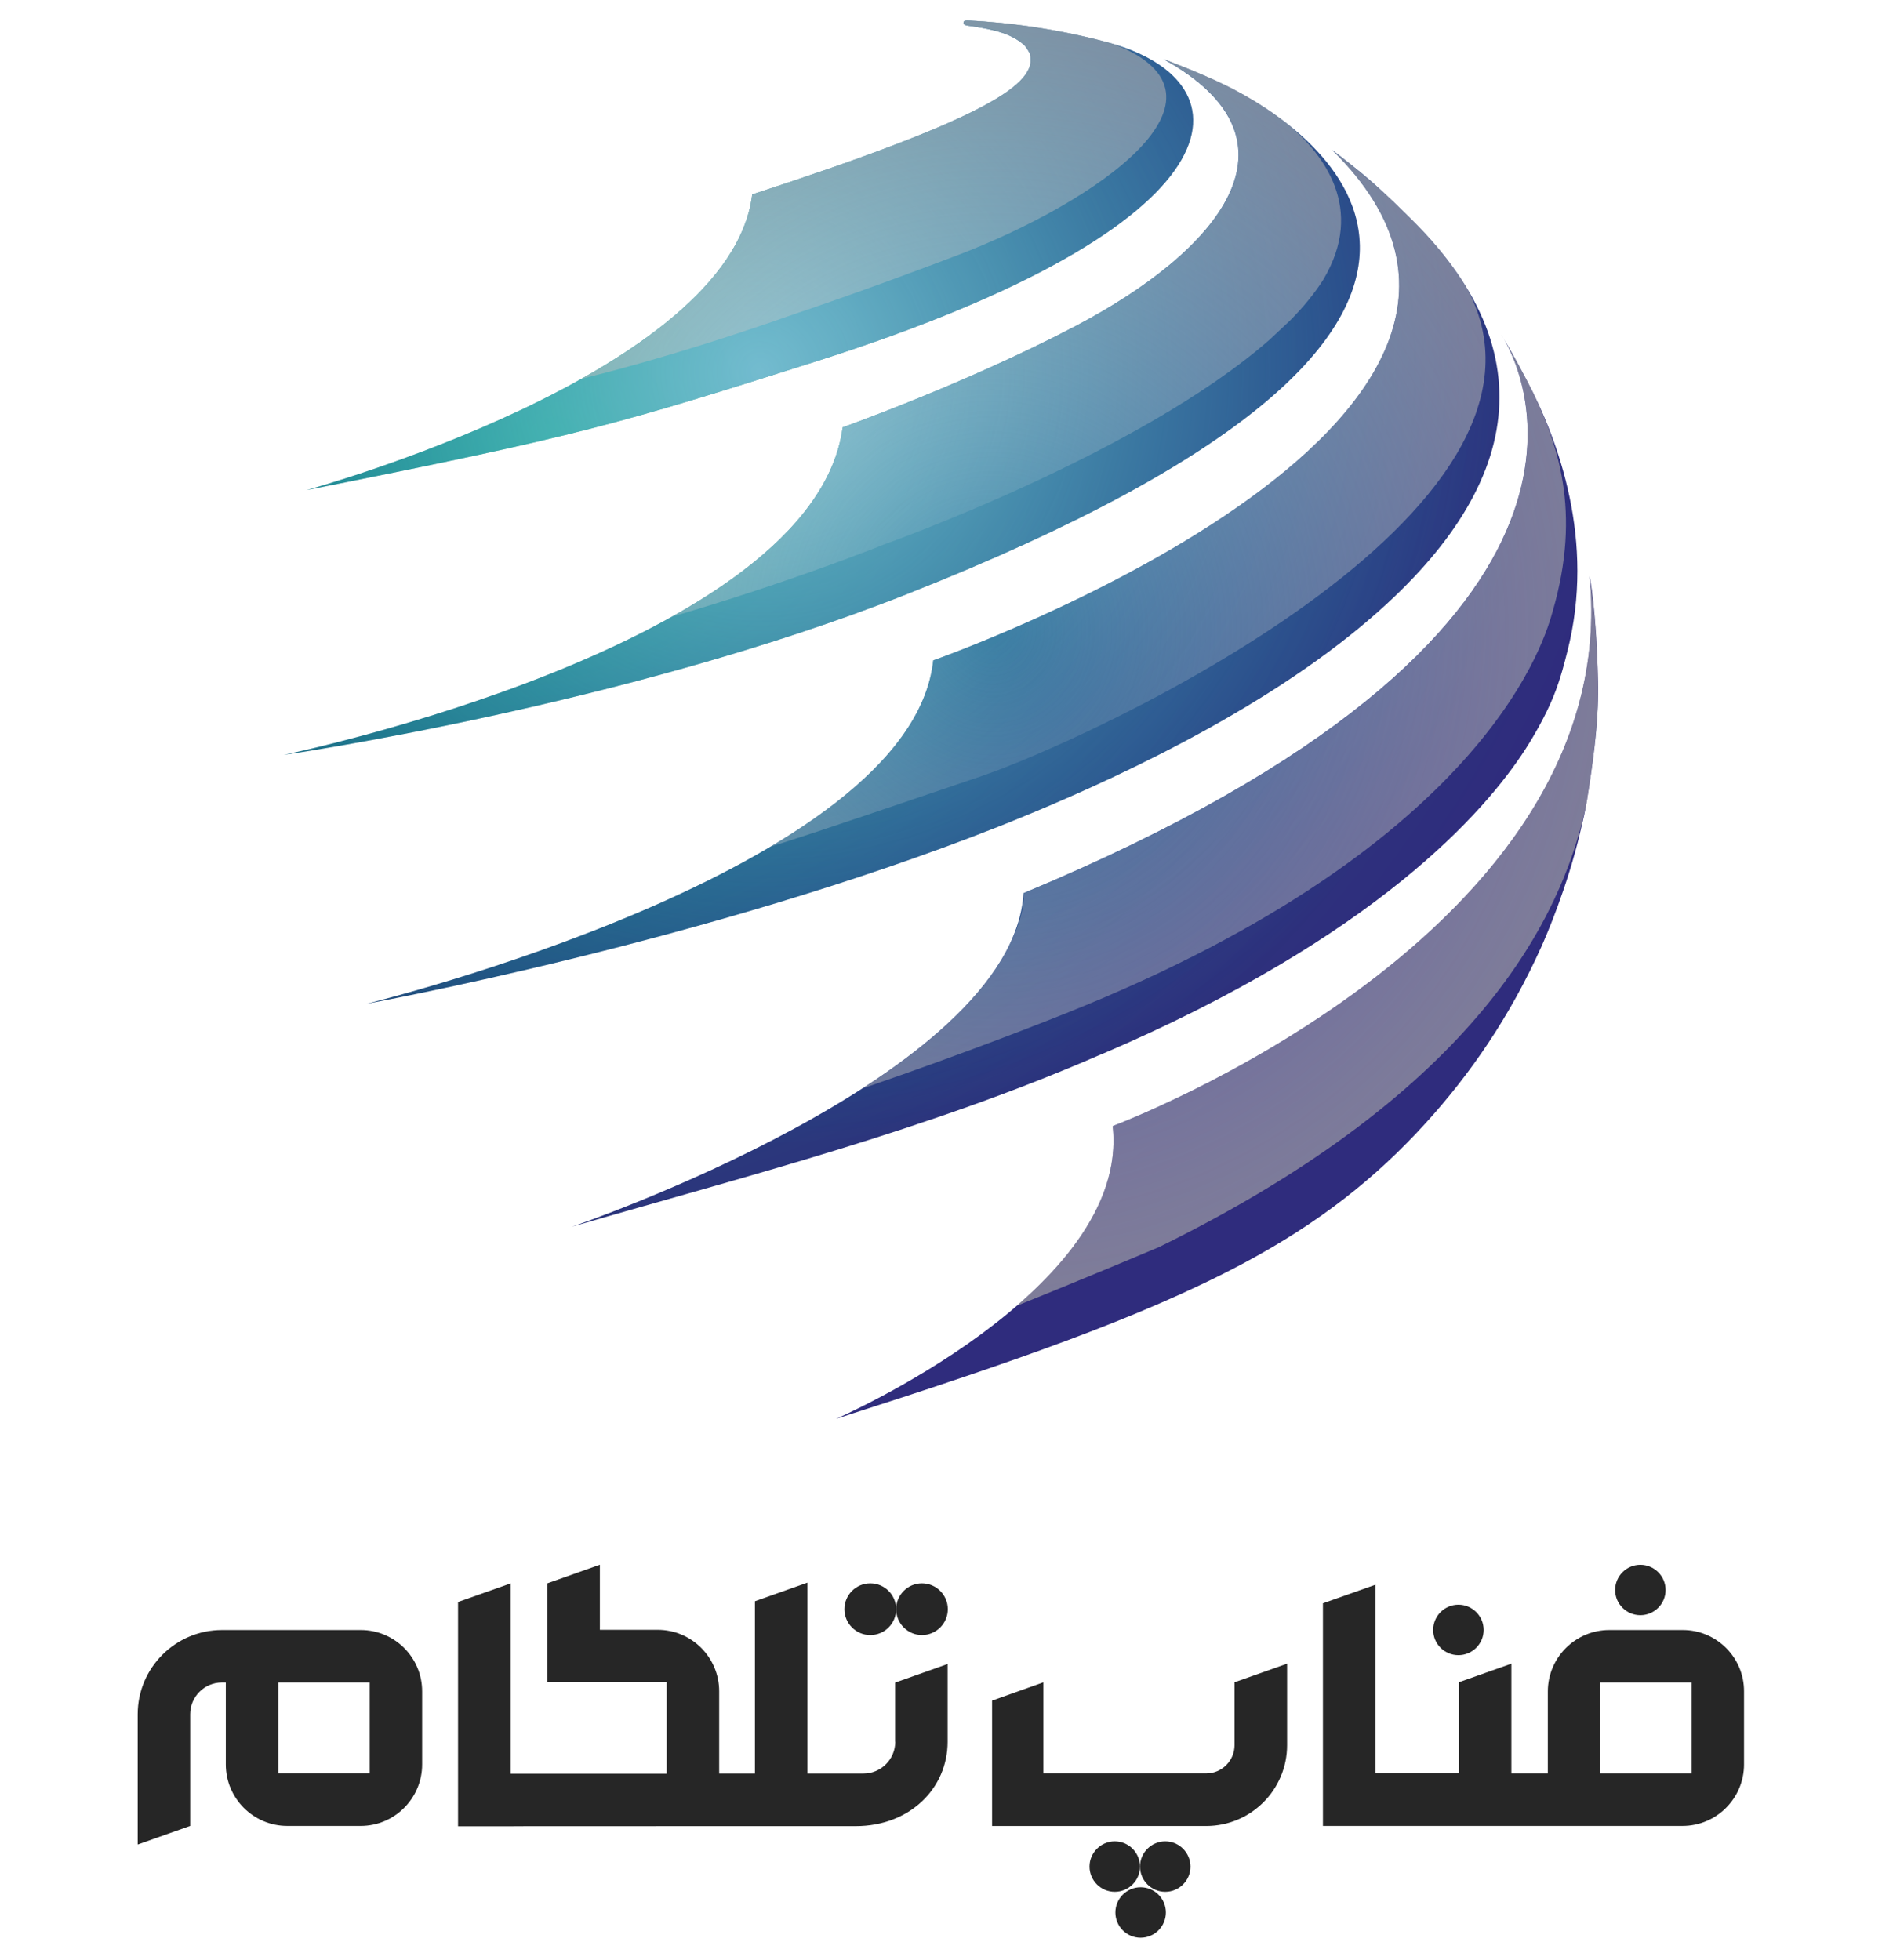
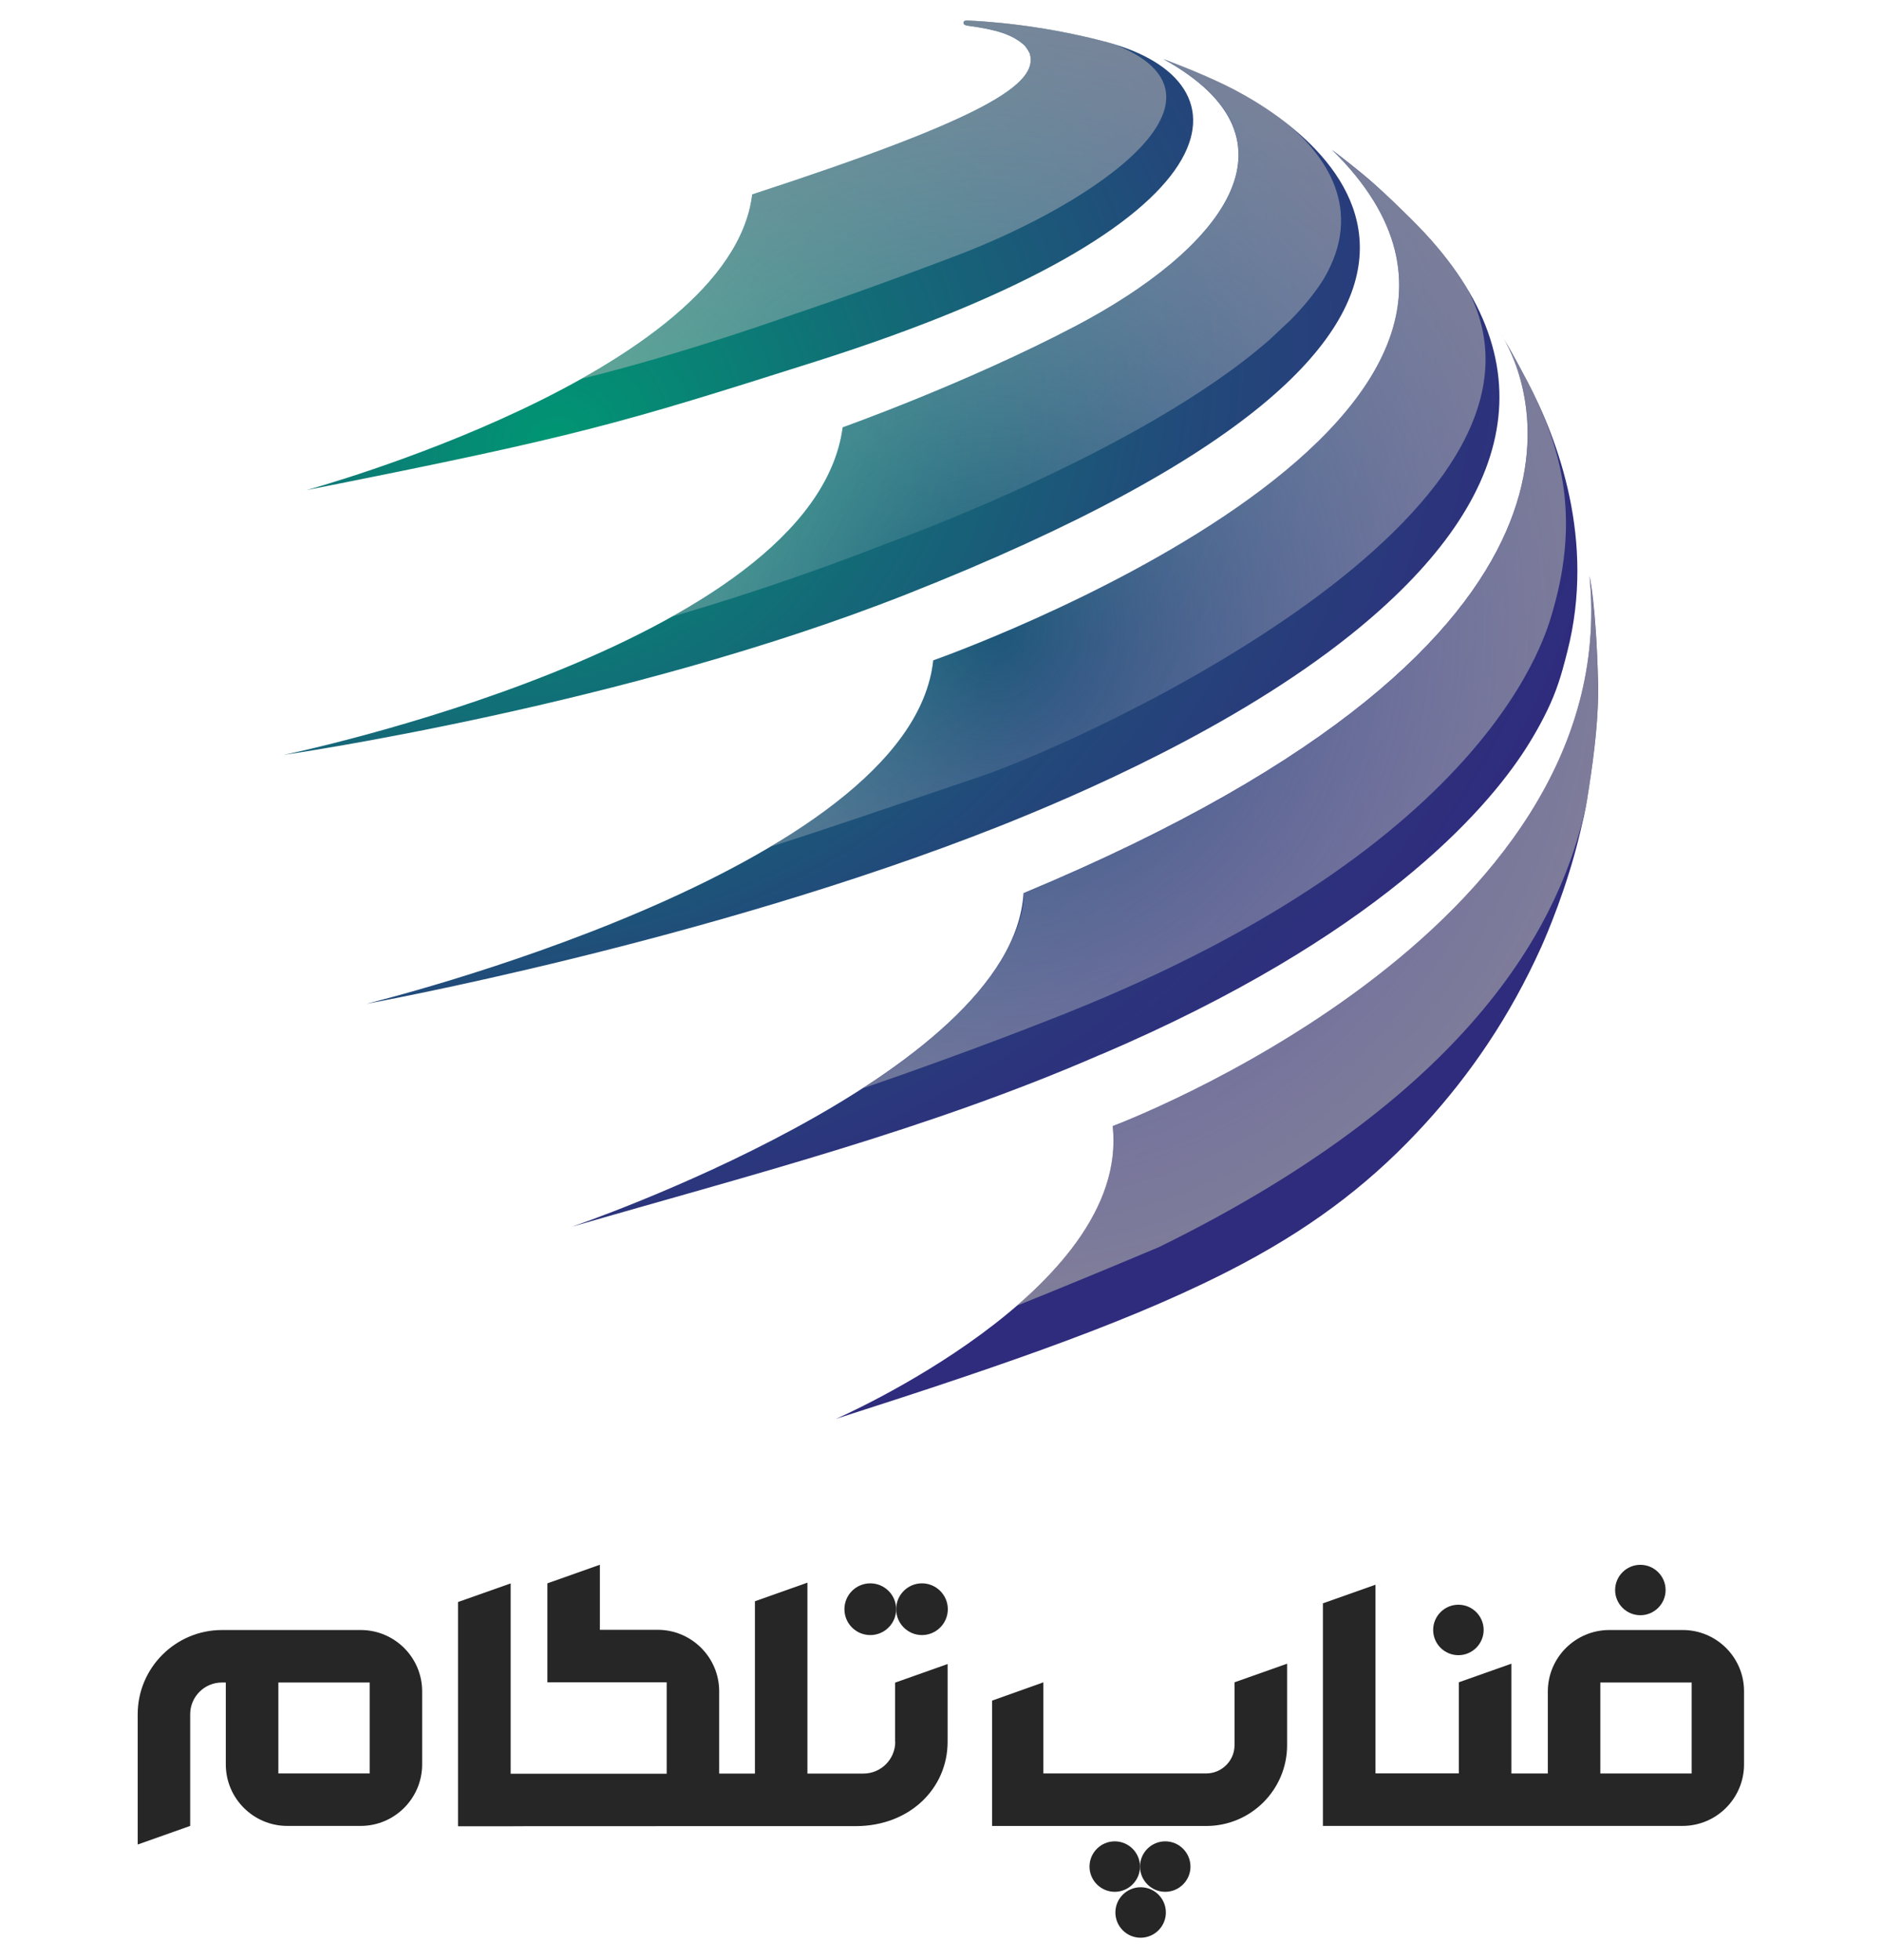
<svg xmlns="http://www.w3.org/2000/svg" version="1.1" id="Layer_1" x="0px" y="0px" viewBox="0 0 272.13 283.46" style="enable-background:new 0 0 272.13 283.46;" xml:space="preserve">
  <style type="text/css">
	.st0{fill:#262626;}
	.st1{display:none;}
	.st2{display:inline;}
	.st3{fill:#666666;}
	.st4{display:inline;fill:#666666;}
	.st5{fill:url(#SVGID_1_);}
	.st6{opacity:0.7;fill:url(#SVGID_2_);}
	.st7{opacity:0.8;fill:url(#SVGID_3_);}
</style>
  <g id="فناپ_تلکام">
    <g>
      <g>
        <circle class="st0" cx="125.84" cy="232.72" r="3.74" />
        <path class="st0" d="M133.31,228.98c-2.06,0-3.73,1.68-3.73,3.74s1.68,3.74,3.73,3.74c2.06,0,3.74-1.68,3.74-3.74     S135.37,228.98,133.31,228.98z" />
        <path class="st0" d="M129.45,251.89c0,2.53-2.06,4.6-4.6,4.6h-6.12h-1.98v-1.98v-25.63l-7.59,2.69v22.94v1.98h-4.69h-0.47     c-0.01,0.11-0.01-0.37-0.01-1.28v-10.62c0-4.9-3.99-8.89-8.89-8.89h-6.38h-1.98v-1.98v-7.43l-7.59,2.69v14.31h7.59h1.98h2.53     h3.17h1.98v1.98v9.26v1.98h-1.98h-2.92h-0.25h-2.53h-1.98h-7.59h-0.71h-1.6h-1.02h-1.98v-1.98v-25.54l-7.61,2.69v32.43h7.61     l1.98-0.01h12.21h3.47h3.6c0.09,0,0.17-0.01-0.85-0.01h29.48c7.82,0,13.29-5.47,13.29-12.19v-11.25l-7.59,2.69V251.89z" />
        <path class="st0" d="M52.16,235.73h-7.4h-2.53h-1.98H32.8h-0.14h-0.56c-6.72,0-12.19,5.47-12.19,12.18v18.84l7.59-2.69v-16.15     c0-2.53,2.06-4.59,4.59-4.59h0.56v1.97v5.52v4.36c0,4.9,3.99,8.89,8.89,8.89h10.61c4.9,0,8.89-3.99,8.89-8.89v-10.56     C61.05,239.71,57.06,235.73,52.16,235.73z M53.46,245.29v9.2v1.98h-1.98h-9.25h-1.98v-1.98v-3.68v-5.52v-1.97h1.98h2.53h6.72     h1.98V245.29z" />
        <path class="st0" d="M210.88,239.37c2.01,0,3.65-1.64,3.65-3.65c0-2.01-1.64-3.65-3.65-3.65c-2.01,0-3.65,1.64-3.65,3.65     C207.23,237.74,208.87,239.37,210.88,239.37z" />
        <path class="st0" d="M237.19,233.59c2.01,0,3.65-1.64,3.65-3.64c0-2.01-1.64-3.65-3.65-3.65c-2.01,0-3.65,1.64-3.65,3.65     C233.54,231.95,235.18,233.59,237.19,233.59z" />
        <path class="st0" d="M161.19,266.29c-2.01,0-3.65,1.64-3.65,3.65c0,2.01,1.64,3.65,3.65,3.65c2.01,0,3.65-1.64,3.65-3.65     C164.84,267.93,163.2,266.29,161.19,266.29z" />
        <path class="st0" d="M164.93,272.93c-2.01,0-3.65,1.64-3.65,3.65c0,2.01,1.64,3.65,3.65,3.65c2.01,0,3.65-1.64,3.65-3.65     C168.58,274.56,166.94,272.93,164.93,272.93z" />
        <path class="st0" d="M168.49,266.29c-2.01,0-3.65,1.64-3.65,3.65c0,2.01,1.64,3.65,3.65,3.65c2.01,0,3.65-1.64,3.65-3.65     C172.13,267.93,170.5,266.29,168.49,266.29z" />
        <path class="st0" d="M178.51,252.37c0,2.26-1.84,4.1-4.09,4.1h-23.53h-0.03v-13.17l-7.41,2.64v18.13h7.41h23.56     c6.45,0,11.69-5.24,11.69-11.69V240.6l-7.6,2.69V252.37z" />
        <path class="st0" d="M243.32,235.73H232.7c-4.9,0-8.89,3.99-8.89,8.89v4.36v5.52v1.98h-2.27v0h-3V240.6l-7.6,2.69v13.17h-12.05     v-27.28l-7.6,2.69v32.19h26.97h0.03h3.23h2.27h7.59h1.98h2.53h7.4c4.9,0,8.89-3.99,8.89-8.89v-10.56     C252.2,239.72,248.22,235.73,243.32,235.73z M244.61,245.3v9.2v1.98h-1.98h-6.72h-2.53h-1.98v-1.98v-5.52v-3.68v-1.98h1.98h9.25     h1.98V245.3z" />
      </g>
      <g class="st1">
        <g class="st2">
-           <path class="st3" d="M98.54,281.53v14.78l-4.5-11.64c-1.08-1.85-3.3-3.04-5.82-3.11l-2.25-0.03l-0.01,19.03h4.09v-15.12      l4.69,11.99c1.11,1.92,3.48,3.13,6.05,3.13l0.62-0.01l0.02,0.01h1.21l0-6.01l0,0v-6.69h0l0-6.33H98.54z" />
          <path class="st3" d="M234.68,286.19l6.05,5.54l6.06-5.54v14.36h4.16l-0.01-19.34l-2.29,0.03c-2.56,0.07-4.13,1.27-5.91,3.15      l-2.01,1.85l-2-1.85c-2.14-1.87-3.35-3.08-5.91-3.15l-2.29-0.03l-0.01,19.34h4.16V286.19z" />
          <polygon class="st3" points="141.48,281.22 141.48,281.23 141.48,284.21 141.48,284.8 146.94,284.8 146.94,300.55       151.04,300.55 151.04,284.8 156.47,284.8 156.47,284.21 156.47,281.23 156.47,281.22     " />
          <path class="st3" d="M130.29,281.53h-7.57v19.03h4.09v-6.41h3.48h0.44l0.02-0.02c3.45-0.19,6.19-2.52,6.19-5.37v-1.84      C136.95,283.94,133.96,281.53,130.29,281.53z M132.85,285.05v5.56h-6.04v-5.56H132.85z" />
          <path class="st3" d="M163.27,281.22c-3.24,0.43-5.67,2.74-5.67,5.39v8.55c0,2.66,2.43,4.96,5.67,5.39h1.25v0h5.01v0v-3.56h-7.78      v-4.04h7.78v-3.56l0,0v0h-7.78v-4.59h7.78v-0.6v-2.96v-0.02H163.27z" />
          <path class="st3" d="M189.62,281.22c-0.03,0-0.06,0.01-0.08,0.02h-0.12l-0.03,0.03c-3.12,0.51-5.44,2.75-5.44,5.34v8.55      c0,2.66,2.43,4.96,5.67,5.39h1.66l0,0h4.12v0v-2.98v-0.59h-7.3v-4.04h7.3v-3.56h-3.21v0h-4.09v-4.59h7.3v-0.6v-2.96v-0.02      H189.62z" />
          <path class="st3" d="M203.96,281.22c-3.24,0.43-5.67,2.74-5.67,5.39v8.55c0,2.66,2.43,4.96,5.67,5.39h2.24h4.28v-2.98v-0.59      h-8.04v-12.2h8.04v-0.6v-2.96v-0.02H203.96z" />
          <path class="st3" d="M77.49,281.53H68.7l-0.01,19.03h4.09v-6.41h6.2v6.41h4.09v-13.72C83.07,284.22,80.68,281.95,77.49,281.53z       M78.98,290.64h-6.2v-5.58h6.2V290.64z" />
          <path class="st3" d="M114.26,281.53h-8.73l-0.01,9.11v3.01v6.91h4.1v-6.41h6.14v6.41h4.09v-13.72      C119.84,284.22,117.45,281.95,114.26,281.53z M115.75,290.64h-6.14v-5.58h6.14V290.64z" />
          <path class="st3" d="M221.96,281.22h-8.6v13.94c0,2.66,2.43,4.96,5.67,5.39h1.01h4.12h3.47v-13.95      C227.63,283.95,225.2,281.65,221.96,281.22z M223.47,284.8v12.2h-5.95v-12.2H223.47z" />
          <polygon class="st3" points="181.44,296.99 176.58,296.99 176.58,281.22 172.42,281.22 172.42,294.49 172.42,295.16       172.42,296.99 172.42,299.51 172.42,300.55 178.09,300.55 179.2,300.55 181.44,300.55 183.32,300.55 183.32,296.99     " />
        </g>
        <path class="st4" d="M60.14,281.53c-0.21,0-0.42,0.01-0.63,0.03h-1.94h-1.09h-2.9v4.49c0,0.01,0,0.01-0.01,0.02v4.57v3v6.92h4     v-6.41h8.23v-0.5v-3.01h-8.23v-5.58h6.56h1.68v-3.51v-0.03H60.14z" />
      </g>
    </g>
    <g>
      <radialGradient id="SVGID_1_" cx="79.968" cy="63.557" r="161.244" gradientTransform="matrix(0.917 -0.398 0.329 0.758 -14.293 47.251)" gradientUnits="userSpaceOnUse">
        <stop offset="0" style="stop-color:#009673" />
        <stop offset="0.295" style="stop-color:#126D77" />
        <stop offset="0.595" style="stop-color:#22497A" />
        <stop offset="0.841" style="stop-color:#2C347C" />
        <stop offset="1" style="stop-color:#2F2C7D" />
      </radialGradient>
      <path class="st5" d="M195.38,91.74c23.82-19.11,29.26-39.62,8.81-59.92c-0.6-0.59-4.19-4.22-7.36-6.82    c-2.39-1.96-4.23-3.33-4.23-3.33c40.26,39.44-57.66,73.83-57.66,73.83c-3.22,30.51-81.98,49.67-81.98,49.67s49.04-8.88,91.35-25.6    C155.78,115.02,178.51,105.28,195.38,91.74z M177.05,12.26c-3.99-1.93-8.82-3.71-8.82-3.71c21.45,11.86,7.85,27.78-12.61,38.55    c-15.8,8.31-33.77,14.7-33.77,14.7c-4.22,31.58-80.82,47.37-80.82,47.37s49.13-7.06,90.06-23.23    C231.26,46.37,190.31,18.68,177.05,12.26z M160.1,6.11c-6.71-1.8-13.97-2.86-20.16-3.14c-0.21,0.01-0.53-0.03-0.61,0.24    c-0.12,0.4,0.46,0.48,0.51,0.49c4.39,0.6,6.49,1.31,8.16,2.74c0.46,0.39,0.89,1.28,0.89,1.28c1.37,4.37-6.23,9.34-40.12,20.4    c-3.15,26.03-64.45,42.76-64.45,42.76c39.51-7.84,45.11-9.56,73.54-18.57C180.43,32.47,181.21,11.76,160.1,6.11z M231.07,98.5    c-0.28-11.04-1.23-15.21-1.23-15.21c5.15,51.9-68.95,79.56-68.95,79.56c2.65,23.79-40.01,42.34-40.01,42.34    c25.09-8.04,43.96-14.54,58.76-22.41c11.18-5.95,19.35-12.48,26.52-20.37c6.42-7.06,12.15-15.35,16.72-25.5    c0.65-1.46,3.73-8.51,5.63-16.64c0.35-1.48,0.73-3.07,0.97-4.59c0.78-4.9,1.56-10.33,1.6-15.34    C231.09,99.8,231.08,99.01,231.07,98.5z M159.25,152.48c39.67-16.95,55.51-35.1,61.35-44.18c1.22-1.9,2.88-4.77,4.02-7.57    c1.07-2.62,1.67-5.19,2.01-6.5c4.1-16.01-1.31-30.58-5.83-39.17c-1.77-3.37-2.84-5.21-3.36-6.06    c2.99,5.11,21.05,42.44-69.44,80.16c-1.57,26.61-65.31,48.25-65.31,48.25c25.07-7.29,51.36-13.95,76.52-24.93    C159.23,152.48,159.23,152.48,159.25,152.48z M217.45,49c-0.23-0.39-0.37-0.59-0.37-0.59S217.2,48.59,217.45,49z" />
      <radialGradient id="SVGID_2_" cx="109.966" cy="53.726" r="147.075" gradientTransform="matrix(0.917 -0.398 0.397 0.915 -12.255 48.347)" gradientUnits="userSpaceOnUse">
        <stop offset="0" style="stop-color:#9FD7F5" />
        <stop offset="0.101" style="stop-color:#97D4F3;stop-opacity:0.868" />
        <stop offset="0.252" style="stop-color:#83CBEF;stop-opacity:0.669" />
        <stop offset="0.436" style="stop-color:#61BCE8;stop-opacity:0.428" />
        <stop offset="0.644" style="stop-color:#32A8DE;stop-opacity:0.156" />
        <stop offset="0.763" style="stop-color:#149BD7;stop-opacity:0" />
      </radialGradient>
-       <path class="st6" d="M195.38,91.74c23.82-19.11,29.26-39.62,8.81-59.92c-0.6-0.59-4.19-4.22-7.36-6.82    c-2.39-1.96-4.23-3.33-4.23-3.33c40.26,39.44-57.66,73.83-57.66,73.83c-3.22,30.51-81.98,49.67-81.98,49.67s49.04-8.88,91.35-25.6    C155.78,115.02,178.51,105.28,195.38,91.74z M177.05,12.26c-3.99-1.93-8.82-3.71-8.82-3.71c21.45,11.86,7.85,27.78-12.61,38.55    c-15.8,8.31-33.77,14.7-33.77,14.7c-4.22,31.58-80.82,47.37-80.82,47.37s49.13-7.06,90.06-23.23    C231.26,46.37,190.31,18.68,177.05,12.26z M160.1,6.11c-6.71-1.8-13.97-2.86-20.16-3.14c-0.21,0.01-0.53-0.03-0.61,0.24    c-0.12,0.4,0.46,0.48,0.51,0.49c4.39,0.6,6.49,1.31,8.16,2.74c0.46,0.39,0.89,1.28,0.89,1.28c1.37,4.37-6.23,9.34-40.12,20.4    c-3.15,26.03-64.45,42.76-64.45,42.76c39.51-7.84,45.11-9.56,73.54-18.57C180.43,32.47,181.21,11.76,160.1,6.11z M231.07,98.5    c-0.28-11.04-1.23-15.21-1.23-15.21c5.15,51.9-68.95,79.56-68.95,79.56c2.65,23.79-40.01,42.34-40.01,42.34    c25.09-8.04,43.96-14.54,58.76-22.41c11.18-5.95,19.35-12.48,26.52-20.37c6.42-7.06,12.15-15.35,16.72-25.5    c0.65-1.46,3.73-8.51,5.63-16.64c0.35-1.48,0.73-3.07,0.97-4.59c0.78-4.9,1.56-10.33,1.6-15.34    C231.09,99.8,231.08,99.01,231.07,98.5z M159.25,152.48c39.67-16.95,55.51-35.1,61.35-44.18c1.22-1.9,2.88-4.77,4.02-7.57    c1.07-2.62,1.67-5.19,2.01-6.5c4.1-16.01-1.31-30.58-5.83-39.17c-1.77-3.37-2.84-5.21-3.36-6.06    c2.99,5.11,21.05,42.44-69.44,80.16c-1.57,26.61-65.31,48.25-65.31,48.25c25.07-7.29,51.36-13.95,76.52-24.93    C159.23,152.48,159.23,152.48,159.25,152.48z M217.45,49c-0.23-0.39-0.37-0.59-0.37-0.59S217.2,48.59,217.45,49z" />
      <radialGradient id="SVGID_3_" cx="143.506" cy="91.014" r="146.462" gradientTransform="matrix(1 0 0 1.05 0 -4.505)" gradientUnits="userSpaceOnUse">
        <stop offset="0" style="stop-color:#FFFFFF;stop-opacity:0" />
        <stop offset="0.292" style="stop-color:#D3D3D3;stop-opacity:0.384" />
        <stop offset="0.602" style="stop-color:#ABAAAA;stop-opacity:0.79" />
        <stop offset="0.761" style="stop-color:#9B9A9A" />
      </radialGradient>
      <path class="st7" d="M183.56,49.14l3-2.81c1.9-1.92,3.51-3.88,4.77-5.87c6.17-10.3,0.01-18.2-5.09-22.48    c-1.57-1.24-3.17-2.33-4.68-3.26c-0.15-0.09-0.29-0.18-0.44-0.27c-0.04-0.03-0.09-0.05-0.13-0.08c-0.7-0.41-1.37-0.8-2.01-1.14    c-0.05-0.03-0.11-0.06-0.16-0.09c-0.23-0.12-0.45-0.24-0.67-0.35c-0.11-0.05-0.21-0.11-0.32-0.16c-0.26-0.13-0.52-0.26-0.76-0.38    c-2.93-1.42-6.3-2.75-7.89-3.36c-0.27-0.1-0.55-0.2-0.82-0.3c-0.02-0.01-0.04-0.01-0.06-0.02c21.38,11.85,7.79,27.77-12.66,38.53    c-15.63,8.23-33.39,14.56-33.75,14.69l0,0c0.03-0.01,0.13-0.05,0.32-0.12c-0.22,0.08-0.34,0.12-0.34,0.12    c-0.05,0.37-0.11,0.73-0.18,1.1c-0.01,0.07-0.03,0.15-0.05,0.22c-0.02,0.11-0.05,0.23-0.07,0.34c-0.02,0.1-0.04,0.2-0.06,0.29    c-0.03,0.11-0.05,0.22-0.08,0.33c-0.04,0.16-0.09,0.33-0.13,0.49c-0.02,0.07-0.03,0.13-0.05,0.2c-0.01,0.02-0.01,0.05-0.02,0.07    c-0.04,0.15-0.1,0.3-0.15,0.45c-0.1,0.32-0.2,0.65-0.32,0.97c-0.07,0.19-0.15,0.38-0.22,0.57c-0.11,0.29-0.23,0.59-0.36,0.88    c-0.09,0.2-0.18,0.39-0.27,0.59c-0.13,0.28-0.27,0.56-0.41,0.84c-0.1,0.19-0.21,0.38-0.31,0.58c-0.15,0.28-0.31,0.56-0.47,0.83    c-0.11,0.19-0.22,0.37-0.34,0.55c-0.17,0.28-0.35,0.56-0.54,0.84c-0.12,0.17-0.24,0.35-0.36,0.52c-0.2,0.29-0.41,0.57-0.62,0.86    c-0.12,0.16-0.24,0.32-0.36,0.47c-0.23,0.3-0.47,0.6-0.71,0.89c-0.11,0.14-0.23,0.28-0.35,0.41c-0.27,0.32-0.55,0.63-0.83,0.94    c-0.1,0.11-0.2,0.23-0.31,0.34c-0.32,0.34-0.65,0.69-0.98,1.02c-0.08,0.08-0.15,0.15-0.23,0.23c-0.39,0.39-0.8,0.78-1.21,1.17    c-0.02,0.02-0.04,0.04-0.07,0.06c-2.81,2.61-6.08,5.05-9.64,7.33c-2.8,1.83-4.77,2.86-4.87,2.91c-0.07,0.04-0.15,0.08-0.22,0.12    c-0.01,0.01-0.02,0.01-0.04,0.02c17.24-5.01,31.05-10.58,31.05-10.58S164.79,65.6,183.56,49.14z M138.22,37    c20.46-7.77,42.29-23,22.86-30.62c-0.32-0.1-0.64-0.19-0.97-0.28c-6.71-1.8-13.97-2.86-20.16-3.14c-0.21,0.01-0.53-0.03-0.61,0.24    c-0.12,0.4,0.46,0.48,0.51,0.49c1.1,0.15,2.05,0.31,2.89,0.48c2.52,0.52,4.02,1.19,5.27,2.26c0.46,0.39,0.89,1.28,0.89,1.28    c1.37,4.37-6.23,9.34-40.12,20.4c-0.07,0.59-0.18,1.18-0.32,1.77c-0.03,0.12-0.05,0.23-0.08,0.35c-0.14,0.56-0.3,1.12-0.49,1.68    c-0.03,0.1-0.07,0.2-0.11,0.3c-0.19,0.52-0.4,1.05-0.63,1.56c-0.03,0.06-0.05,0.12-0.08,0.19c-0.25,0.55-0.54,1.09-0.84,1.63    c-0.06,0.12-0.13,0.23-0.2,0.35c-0.31,0.53-0.64,1.06-0.99,1.59c-0.05,0.07-0.09,0.13-0.14,0.2c-0.33,0.49-0.69,0.97-1.06,1.44    c-0.07,0.09-0.14,0.19-0.22,0.28c-0.4,0.5-0.82,1-1.26,1.5c-0.1,0.11-0.2,0.22-0.3,0.33c-0.45,0.5-0.92,1-1.4,1.49    c-0.02,0.02-0.04,0.04-0.06,0.06c-0.48,0.48-0.98,0.95-1.49,1.42c-0.12,0.11-0.23,0.22-0.35,0.32c-0.51,0.46-1.03,0.92-1.57,1.37    c-0.12,0.1-0.24,0.2-0.36,0.3c-0.5,0.41-1.01,0.82-1.53,1.22c-0.09,0.07-0.17,0.14-0.26,0.21c-0.57,0.44-1.16,0.87-1.75,1.3    c-0.15,0.11-0.31,0.22-0.46,0.33c-0.6,0.42-1.2,0.84-1.81,1.25c-0.11,0.07-0.22,0.15-0.33,0.22c-0.56,0.37-1.12,0.74-1.7,1.1    c-0.14,0.09-0.27,0.18-0.41,0.26c-0.63,0.4-1.27,0.79-1.92,1.17c-0.16,0.1-0.32,0.19-0.49,0.29c-0.66,0.39-1.33,0.78-2.01,1.16    c-0.01,0.01-0.02,0.01-0.03,0.02c15.07-3.69,30.7-9.34,30.7-9.34S123.41,42.62,138.22,37z M212.21,41.85L212.21,41.85    c-2-3.34-4.65-6.69-8.01-10.03c-0.35-0.35-1.77-1.78-3.52-3.42c-0.02-0.02-0.05-0.04-0.07-0.07c-2.48-2.26-5.16-4.49-7.85-6.52    c-0.01,0-0.01-0.01-0.02-0.01c39.89,39.39-57.79,73.69-57.79,73.69c-0.04,0.44-0.11,0.88-0.19,1.32    c-0.02,0.09-0.04,0.18-0.05,0.28c-0.06,0.3-0.13,0.61-0.2,0.91c-0.05,0.19-0.09,0.38-0.14,0.56c-0.02,0.07-0.04,0.15-0.07,0.22    c-2.44,8.48-10.59,16.01-20.85,22.41c-0.69,0.44-1.36,0.86-2.03,1.26c8.36-2.64,18.39-6.12,30.3-10.14    C157.19,107.09,229.27,74.13,212.21,41.85z M231.04,97.65c-0.08-2.79-0.21-5.12-0.35-7.02c-0.2-2.54-0.47-4.97-0.86-7.34    c5.15,51.9-68.95,79.56-68.95,79.56c0.14,1.1,0.16,2.19,0.08,3.27c0,0.09-0.01,0.17-0.02,0.26c-0.02,0.18-0.03,0.37-0.05,0.55    c-0.83,8.27-6.78,15.77-13.86,21.9c10.07-4.04,20.58-8.49,20.58-8.49c46.41-22.79,58.18-47.91,61.61-63.33    c0.09-0.45,0.19-0.9,0.26-1.33c0.54-3.41,1.08-7.08,1.37-10.69c0.05-0.62,0.1-1.23,0.13-1.84c0.01-0.19,0.02-0.38,0.03-0.57    C231.09,100.9,231.08,99.27,231.04,97.65z M224.52,88.38c4.18-14.39,0.81-24.34-3.36-32.62c-0.12-0.23-0.24-0.47-0.35-0.69    c-1.12-2.13-1.96-3.65-2.56-4.69c-0.21-0.35-0.42-0.71-0.61-1.03c3.45,6.21,19.12,42.83-69.63,79.83c0,0,0.36,3.12-2.44,8.26    c-3.21,6.11-9.24,11.82-16.35,16.92c-0.16,0.11-0.32,0.23-0.49,0.34c-0.36,0.26-0.73,0.51-1.1,0.77    c-0.92,0.63-1.86,1.27-2.86,1.92c15.63-5.35,28.14-10.36,29.36-10.85C216.13,121.79,223.67,91.31,224.52,88.38z" />
    </g>
  </g>
</svg>